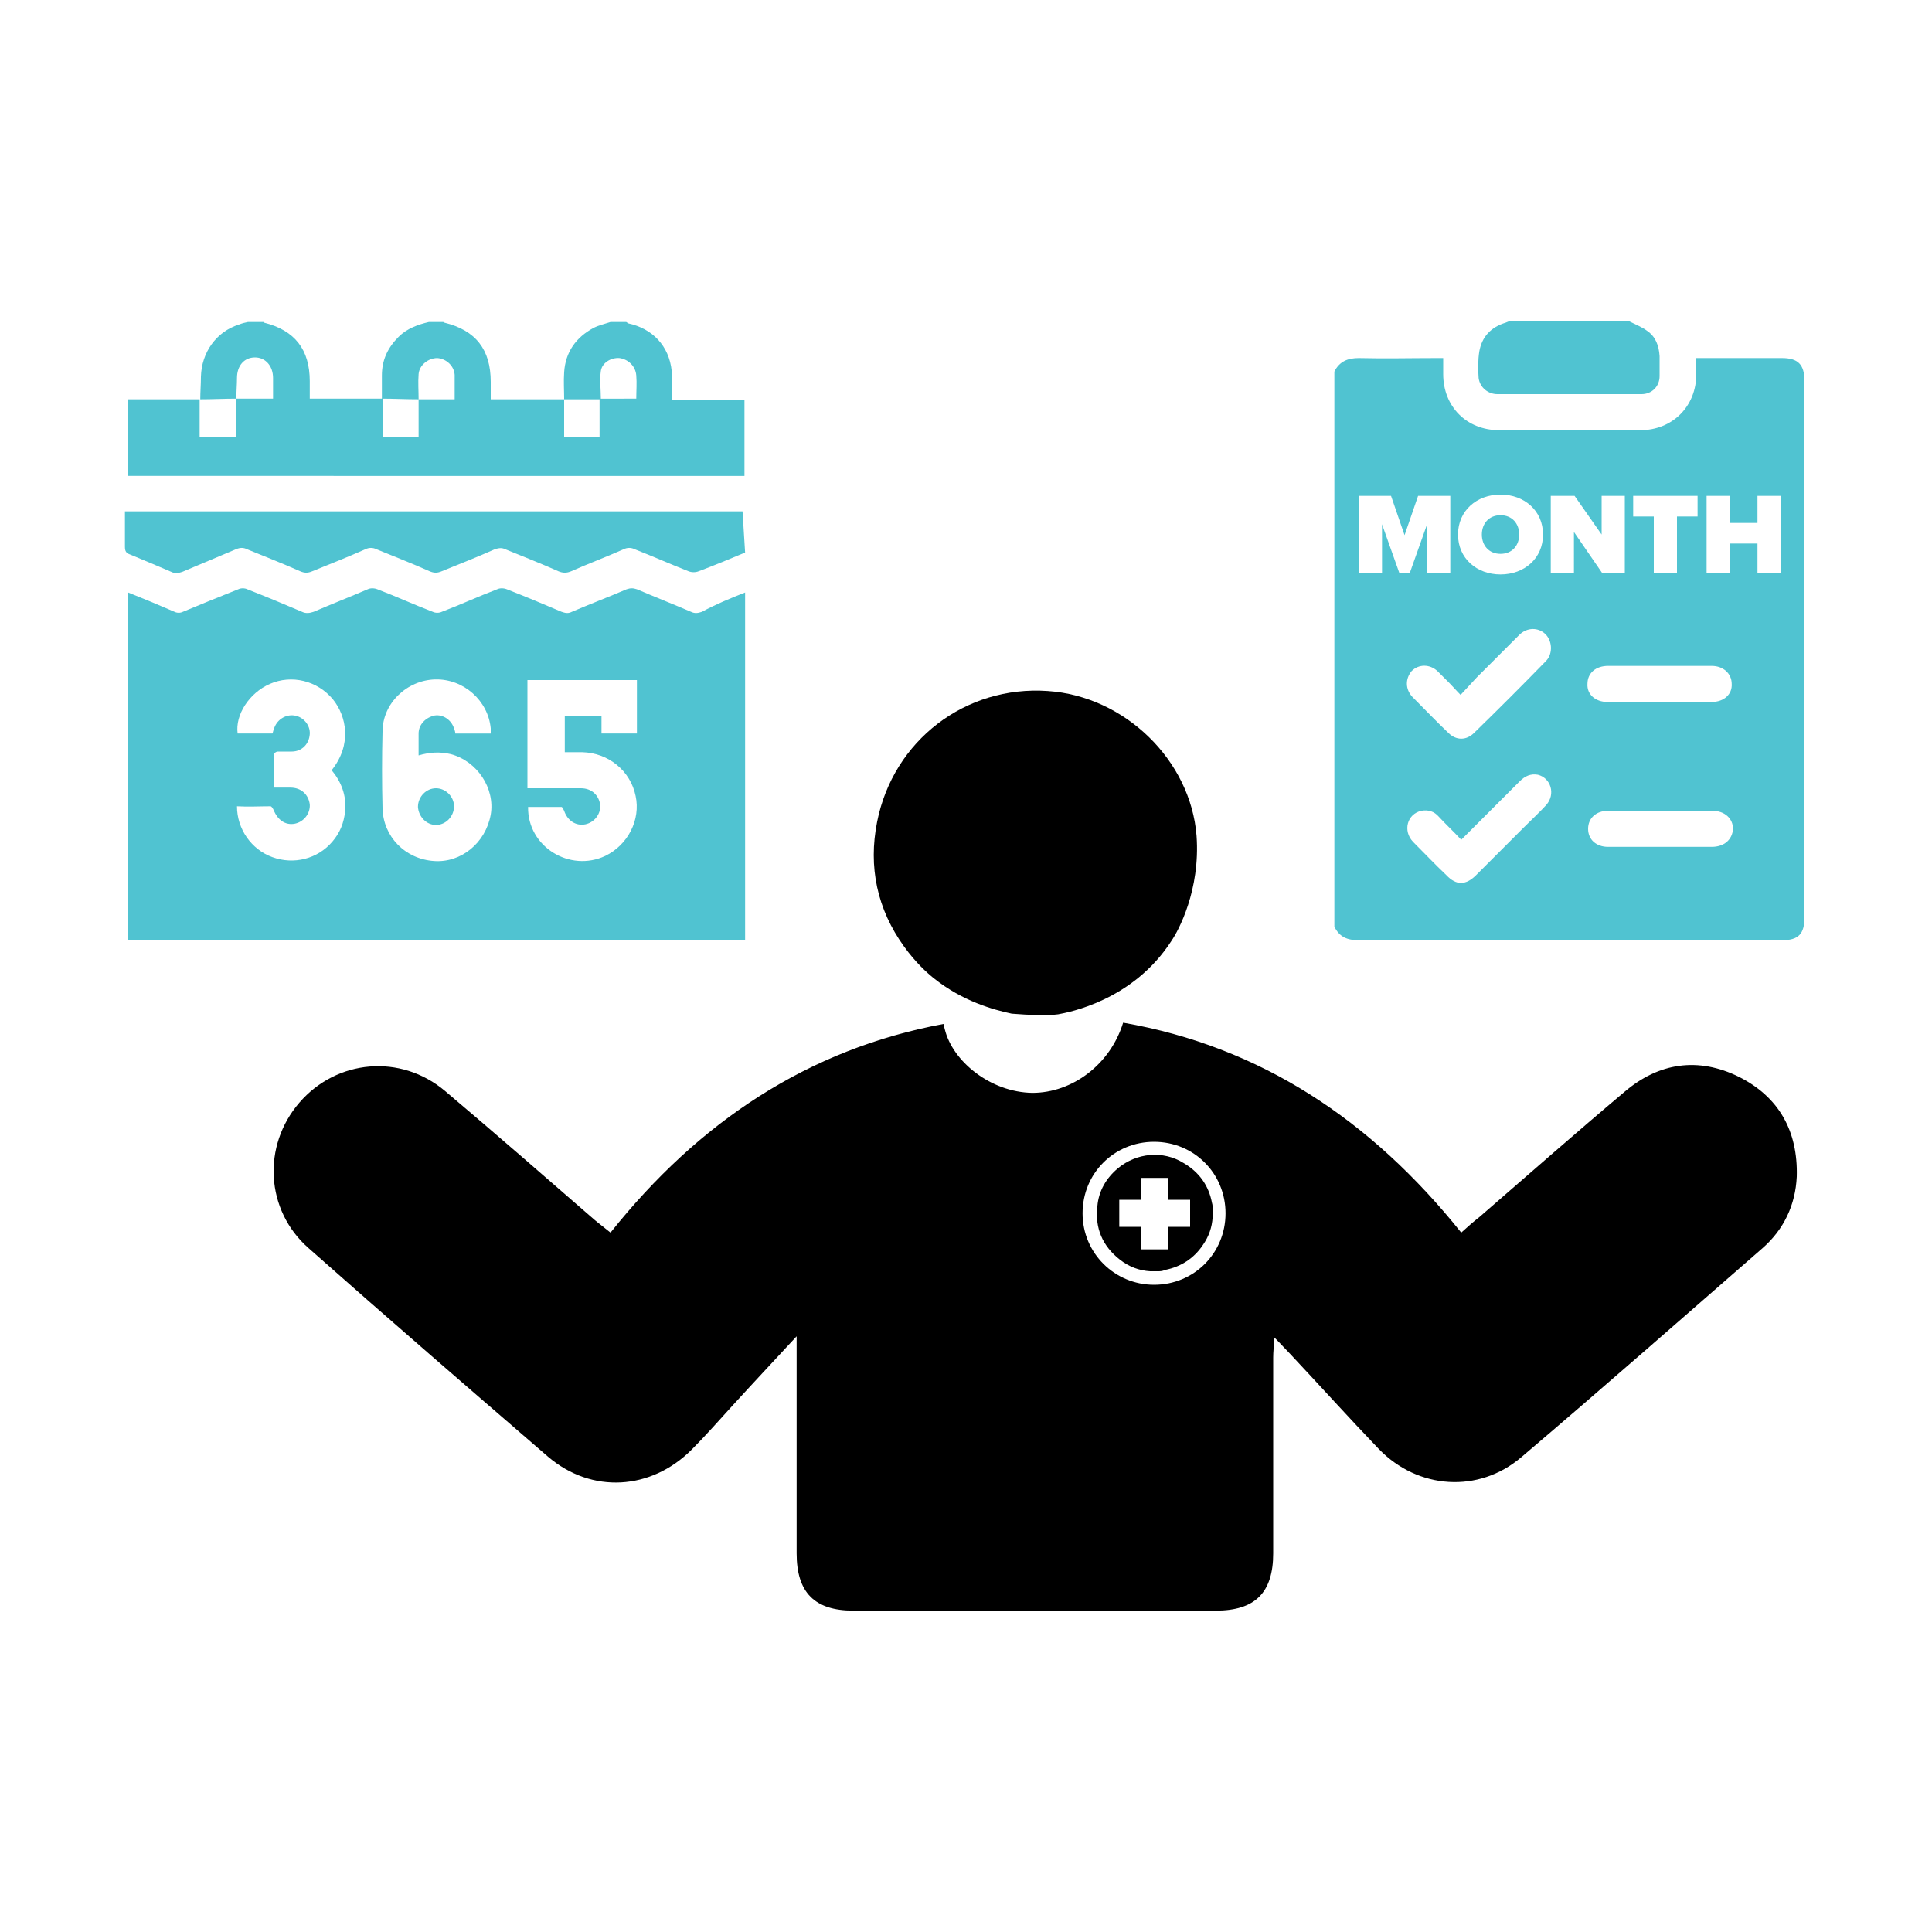
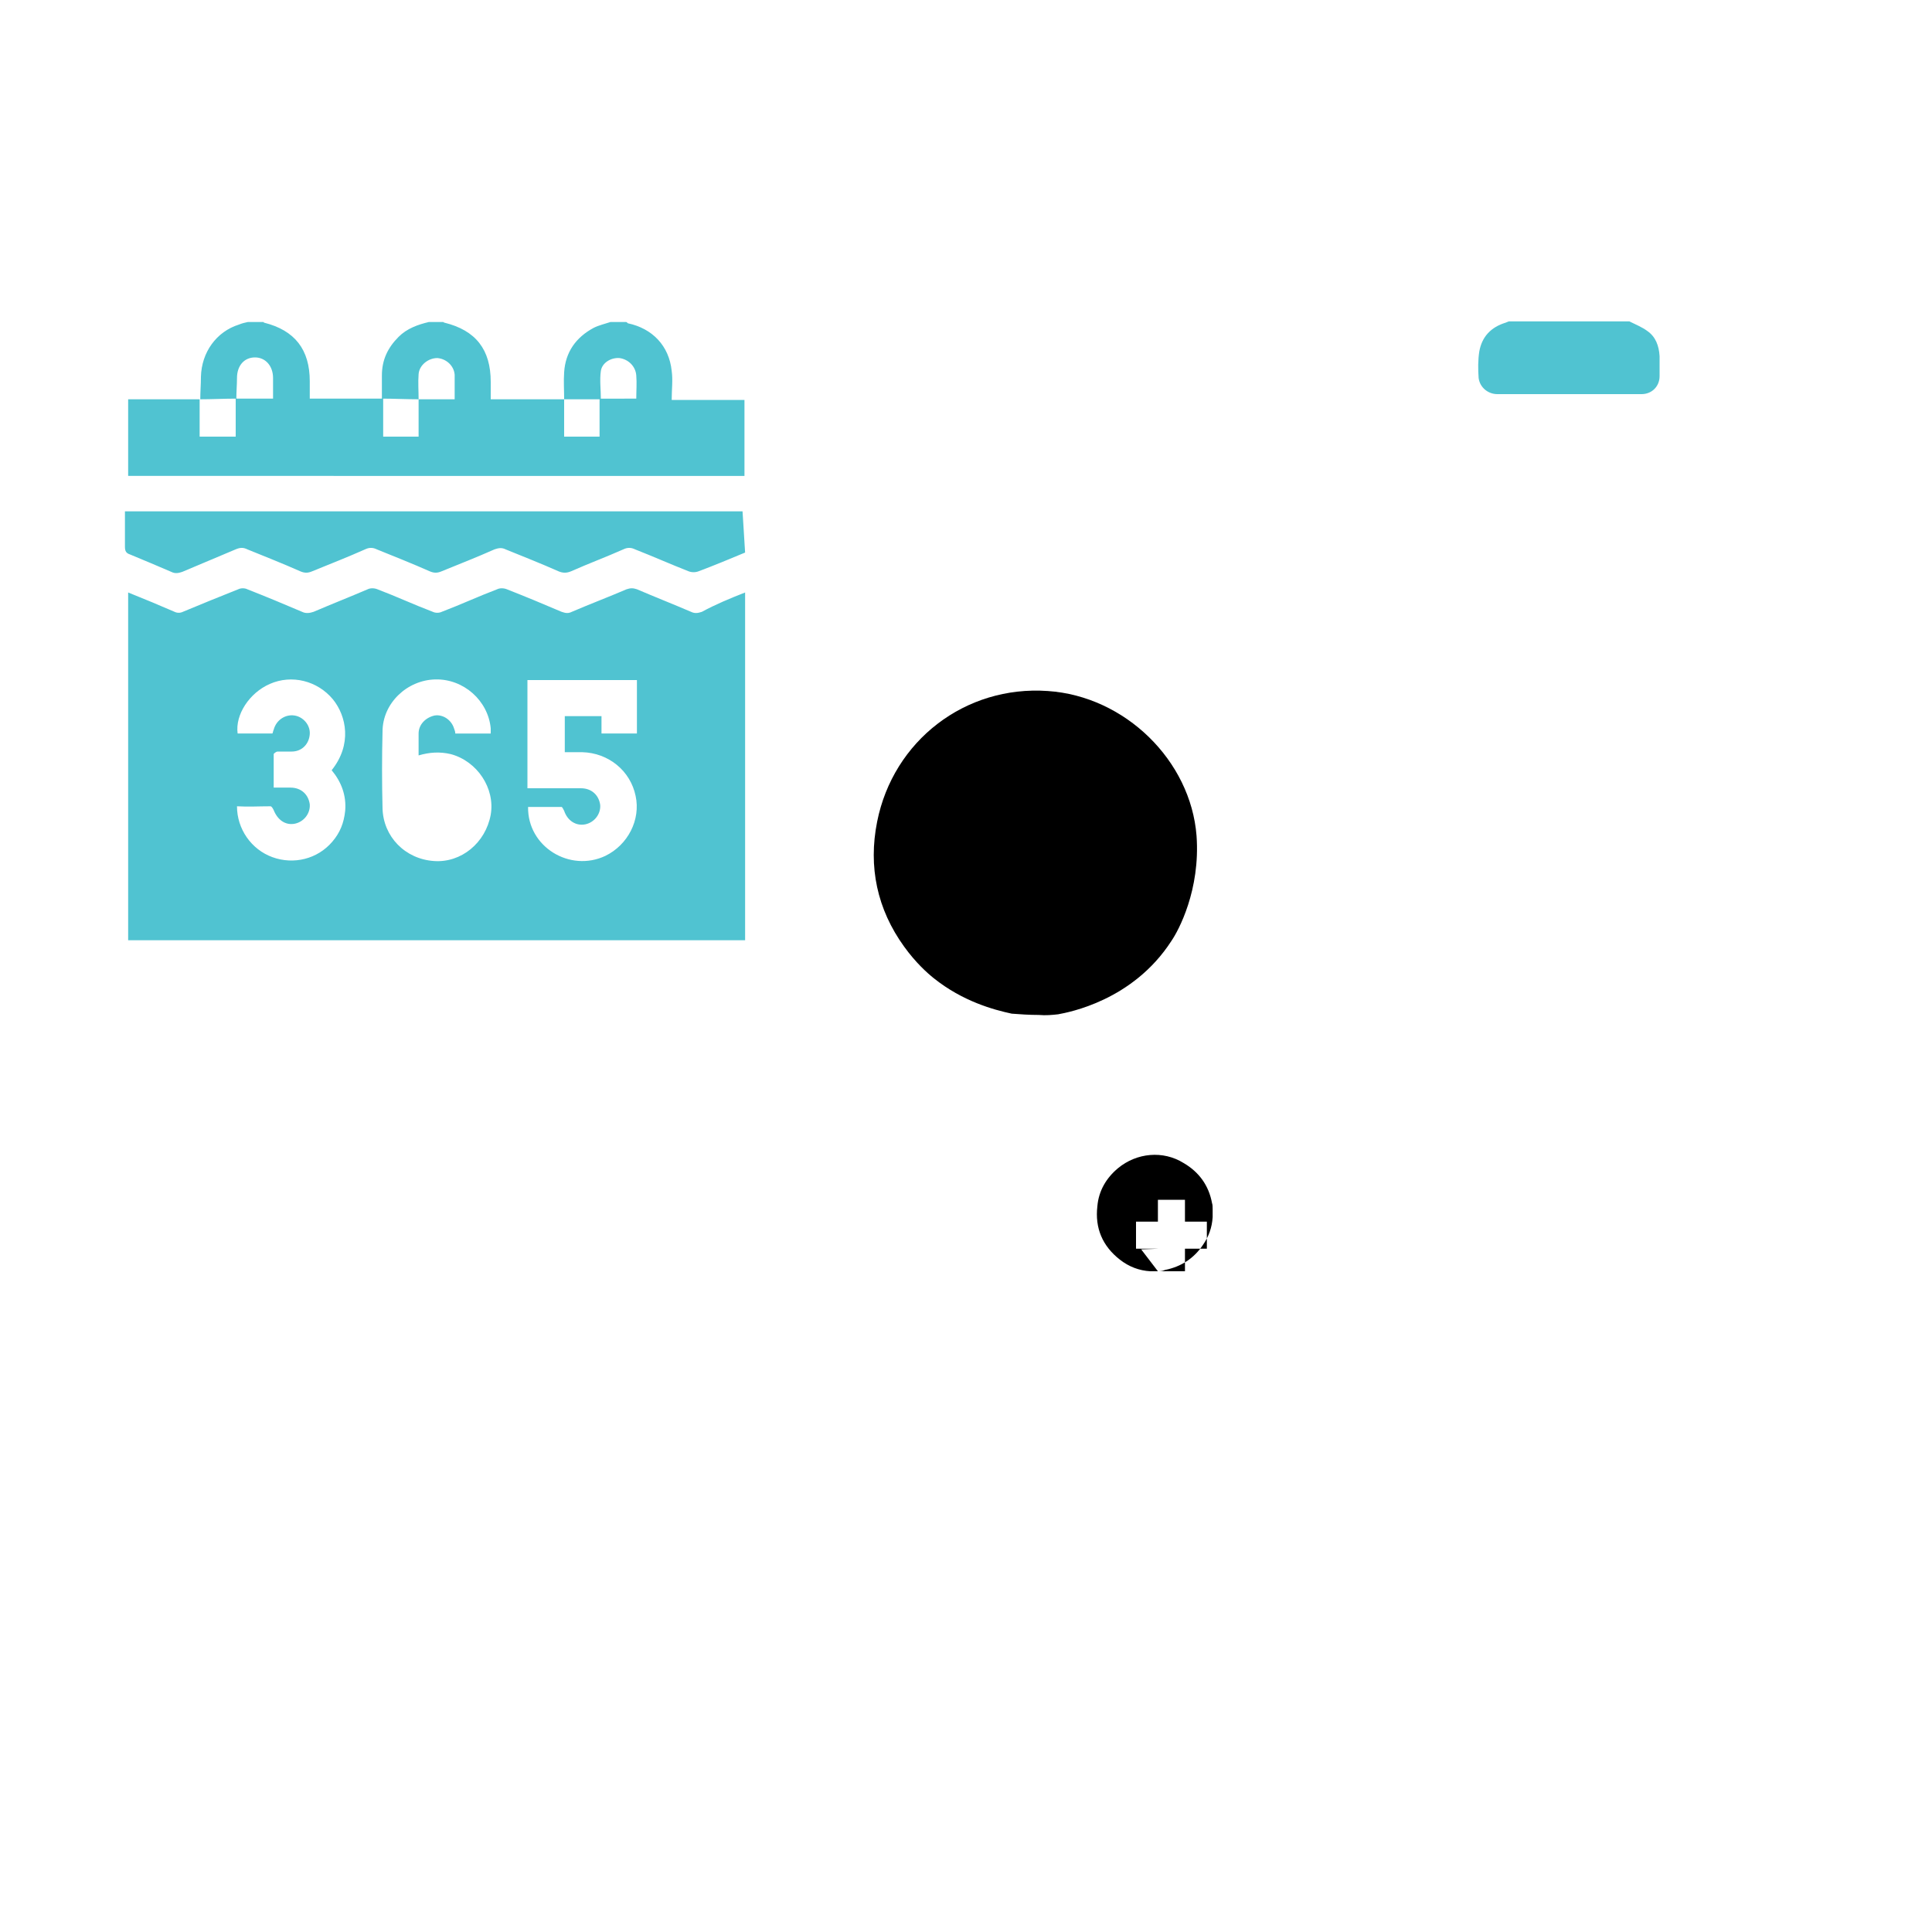
<svg xmlns="http://www.w3.org/2000/svg" version="1.1" id="Layer_1" x="0px" y="0px" viewBox="0 0 300 300" style="enable-background:new 0 0 300 300;" xml:space="preserve">
  <style type="text/css">
	.st0{fill:#50C3D1;}
</style>
  <g>
-     <path d="M270,167.2c-6.3-3.1-12.4-2.2-17.7,2.3c-7.6,6.4-15.1,13-22.6,19.5c-0.9,0.7-1.7,1.4-2.8,2.4c-14-17.5-31.2-28.9-52.5-32.6   c-2,6.5-7.9,10.9-14.1,10.9c-6.5-0.1-12.4-4.9-13.6-9.9c-0.1-0.3-0.1-0.6-0.2-0.8c-21,3.9-38,15.2-51.7,32.4   c-1.1-0.9-1.8-1.4-2.5-2c-7.7-6.7-15.4-13.4-23.2-20c-6.9-5.8-16.8-4.9-22.6,1.8c-5.8,6.7-5.3,16.7,1.4,22.6   c12.3,10.9,24.8,21.7,37.2,32.4c6.8,5.8,16,5.2,22.3-1.1c2.2-2.2,4.3-4.6,6.4-6.9c3.1-3.4,6.2-6.7,9.9-10.7v3.3   c0,10.1,0,20.2,0,30.4c0,6.1,2.8,8.9,8.8,8.9c18.8,0,37.5,0,56.3,0c6.1,0,8.9-2.8,8.9-8.9c0-10.1,0-20.2,0-30.4   c0-0.9,0.1-1.7,0.2-3.1c1.1,1.1,1.7,1.8,2.4,2.5c4.6,4.9,9.1,9.9,13.8,14.8c6.1,6.3,15.5,6.9,22.1,1.3c12.6-10.7,25-21.6,37.5-32.5   c3.3-2.9,5.1-6.7,5.3-11.1C279.2,175.6,276.2,170.3,270,167.2L270,167.2z M179.2,199.5c-6.1,0-11.1-4.9-11.1-11.1   s4.9-11.1,11.1-11.1s11.1,4.9,11.1,11.1S185.4,199.5,179.2,199.5L179.2,199.5z" />
    <path d="M164.3,157.5c1.6-0.3,11.6-2.1,17.6-11.4c1.1-1.6,4.5-7.9,3.9-16.3c-0.9-11.7-11.1-21.7-23.1-22.5   c-12.8-0.9-24,7.7-26.5,20.3c-1.4,7,0,13.6,4.2,19.4c1.8,2.5,3.6,4.1,4.6,4.9c4.5,3.6,9.3,4.9,12.1,5.5c1.3,0.1,2.7,0.2,4.2,0.2   C162.4,157.7,163.4,157.6,164.3,157.5L164.3,157.5z" />
    <g>
      <g>
        <g>
          <path class="st0" d="M115.7,92v54H19.9v-54c2.5,1,4.9,2,7.2,3c0.4,0.2,0.9,0.2,1.3,0c2.9-1.2,5.8-2.4,8.6-3.5      c0.4-0.2,1-0.2,1.4,0c2.8,1.1,5.7,2.3,8.5,3.5c0.6,0.3,1.2,0.2,1.8,0c2.8-1.2,5.6-2.3,8.4-3.5c0.4-0.2,1-0.2,1.5,0      c2.9,1.1,5.7,2.4,8.6,3.5c0.4,0.2,1,0.2,1.4,0c2.9-1.1,5.7-2.4,8.6-3.5c0.4-0.2,1-0.2,1.5,0c2.8,1.1,5.7,2.3,8.5,3.5      c0.6,0.2,1,0.3,1.6,0c2.8-1.2,5.7-2.3,8.5-3.5c0.6-0.2,1-0.2,1.6,0c2.8,1.2,5.6,2.3,8.4,3.5c0.6,0.3,1.1,0.2,1.7,0      C111,93.9,113.4,92.9,115.7,92L115.7,92z M81.9,122.4c0.4,0,0.7,0,1.1,0c2.4,0,4.8,0,7.2,0c1.7,0,2.8,1.1,3,2.6      c0.1,1.4-0.9,2.7-2.3,3c-1.5,0.3-2.8-0.6-3.3-2.1c-0.1-0.2-0.3-0.6-0.4-0.6c-1.7,0-3.5,0-5.2,0c-0.1,6.2,6.5,10.2,12,7.6      c3.5-1.7,5.5-5.6,4.7-9.3c-0.8-3.9-4.2-6.7-8.3-6.8c-0.9,0-1.8,0-2.7,0v-5.6h5.7v2.7h5.5v-8.3H81.9V122.4L81.9,122.4z       M76.2,113.9c0-0.3,0-0.5,0-0.8c-0.4-4.3-4.2-7.7-8.6-7.6c-4.4,0.1-8.2,3.7-8.2,8.1c-0.1,4-0.1,7.9,0,11.9      c0.1,4.4,3.5,7.9,8,8.2c4.2,0.3,8-2.8,8.8-7.2c0.7-4.1-2.1-8.3-6.2-9.4c-1.7-0.4-3.3-0.3-5,0.2c0-1.2,0-2.3,0-3.4      c0-1.4,1.1-2.5,2.5-2.8c1.3-0.2,2.6,0.7,3,2c0.1,0.3,0.2,0.5,0.2,0.8L76.2,113.9L76.2,113.9z M36.8,125.2c0,3.5,2.2,6.7,5.5,7.9      c3.3,1.2,7,0.3,9.3-2.4c1.2-1.4,1.8-2.9,2-4.8c0.2-2.4-0.6-4.5-2.1-6.3c3.2-4,2.3-8.4,0.2-11c-2.4-2.9-6.4-3.9-9.8-2.4      c-3.2,1.4-5.4,4.8-5,7.7h5.4c0.1-0.2,0.1-0.4,0.2-0.6c0.4-1.5,1.8-2.4,3.2-2.2c1.4,0.2,2.5,1.5,2.4,2.9      c-0.1,1.5-1.2,2.7-2.8,2.7c-0.8,0-1.5,0-2.2,0c-0.2,0-0.6,0.3-0.6,0.4c0,1.7,0,3.4,0,5.2c1,0,1.8,0,2.6,0c1.7,0,2.8,1.1,3,2.6      c0.1,1.4-0.9,2.7-2.3,3c-1.5,0.3-2.7-0.6-3.3-2.1c-0.1-0.2-0.3-0.6-0.5-0.6C40.2,125.2,38.6,125.3,36.8,125.2L36.8,125.2z" />
          <path class="st0" d="M94.8,50c0.8,0,1.6,0,2.4,0c0.1,0,0.2,0.1,0.3,0.2c3.8,0.8,6.4,3.5,6.8,7.4c0.2,1.4,0,2.9,0,4.5h11.3v11.8      H19.9V62c3.5,0,7,0,10.5,0c0.2,0,0.4,0,0.6,0c0,1.9,0,3.8,0,5.8h5.6c0-2,0-3.9,0-5.9c1.9,0,3.8,0,5.8,0c0-1.1,0-2.1,0-3.2      c0-1.9-1.2-3.2-2.8-3.2c-1.7,0-2.8,1.3-2.8,3.2c0,1-0.1,2.1-0.1,3.2c-1.9,0-3.8,0.1-5.6,0.1c0-1.2,0.1-2.3,0.1-3.5      c0.1-3.8,2.4-7,5.9-8.1c0.5-0.2,0.9-0.3,1.4-0.4c0.8,0,1.6,0,2.4,0c0,0,0.1,0.1,0.1,0.1c4.8,1.2,7.1,4.2,7.1,9.1      c0,0.9,0,1.8,0,2.7c3.9,0,7.6,0,11.4,0c0,2,0,3.9,0,5.9H65c0-2,0-3.9,0-5.8c1.8,0,3.7,0,5.6,0c0-1.1,0-2.1,0-3      c0-0.2,0-0.5,0-0.8c-0.1-1.4-1.3-2.5-2.7-2.6c-1.4,0-2.8,1.1-2.9,2.5c-0.1,1.3,0,2.6,0,3.9c-1.9,0-3.8-0.1-5.7-0.1      c0-1.2,0-2.4,0-3.6c0-2.4,0.9-4.3,2.6-6c1.3-1.3,3-1.9,4.7-2.3c0.8,0,1.5,0,2.2,0c0.1,0,0.1,0.1,0.2,0.1      c4.9,1.2,7.2,4.2,7.2,9.2c0,0.9,0,1.8,0,2.7h11.4c0-1.4-0.1-2.8,0-4.2c0.2-3.1,1.8-5.4,4.6-6.9C93,50.5,93.9,50.3,94.8,50      L94.8,50z M98.8,62c0-1.3,0.1-2.5,0-3.7c-0.1-1.4-1.2-2.5-2.6-2.7c-1.3-0.1-2.7,0.7-2.9,2c-0.2,1.4,0,2.9,0,4.3H98.8z       M93.1,67.8V62h-5.5v5.8H93.1z" />
          <path class="st0" d="M115.7,85.8c-2.4,1-4.8,2-7.2,2.9c-0.5,0.2-1.1,0.2-1.6,0c-2.8-1.1-5.5-2.3-8.3-3.4c-0.6-0.3-1.2-0.3-1.8,0      c-2.7,1.2-5.4,2.2-8.1,3.4c-0.7,0.3-1.3,0.3-2,0c-2.7-1.2-5.5-2.3-8.2-3.4c-0.6-0.3-1.1-0.2-1.7,0c-2.7,1.2-5.5,2.3-8.2,3.4      c-0.7,0.3-1.2,0.3-1.9,0c-2.7-1.2-5.5-2.3-8.2-3.4c-0.6-0.3-1.2-0.3-1.8,0c-2.7,1.2-5.5,2.3-8.2,3.4c-0.7,0.3-1.2,0.3-1.9,0      c-2.7-1.2-5.5-2.3-8.2-3.4c-0.6-0.3-1.1-0.3-1.8,0c-2.8,1.2-5.5,2.3-8.3,3.5c-0.6,0.2-1.1,0.3-1.7,0c-2.1-0.9-4.2-1.8-6.4-2.7      c-0.6-0.2-0.8-0.5-0.8-1.2c0-1.8,0-3.6,0-5.5h95.9L115.7,85.8L115.7,85.8z" />
        </g>
-         <path class="st0" d="M64.9,125.3c0-1.6,1.3-2.9,2.8-2.9c1.5,0,2.8,1.3,2.8,2.8c0,1.6-1.3,2.9-2.8,2.9     C66.2,128.1,65,126.8,64.9,125.3z" />
      </g>
      <g>
-         <path class="st0" d="M233,80c-1.7,0-2.9,1.3-2.9,3s1.1,3,2.9,3s2.9-1.3,2.9-3S234.7,80,233,80z M233,80c-1.7,0-2.9,1.3-2.9,3     s1.1,3,2.9,3s2.9-1.3,2.9-3S234.7,80,233,80z M233,80c-1.7,0-2.9,1.3-2.9,3s1.1,3,2.9,3s2.9-1.3,2.9-3S234.7,80,233,80z M233,80     c-1.7,0-2.9,1.3-2.9,3s1.1,3,2.9,3s2.9-1.3,2.9-3S234.7,80,233,80z M276.7,55.6h-13.3c0,0.9,0,1.7,0,2.5c0,5-3.7,8.7-8.7,8.7     c-7.3,0-14.6,0-21.9,0c-5.1,0-8.7-3.7-8.7-8.7c0-0.8,0-1.6,0-2.5h-1c-4,0-8.1,0.1-12.1,0c-1.7,0-3,0.5-3.8,2.1v86.2     c0.8,1.6,2,2.1,3.8,2.1c21.9,0,43.8,0,65.7,0c2.6,0,3.5-1,3.5-3.6V59.2C280.2,56.6,279.2,55.6,276.7,55.6L276.7,55.6z M253.6,77     h10v3.2h-3.2V89h-3.6v-8.8h-3.2L253.6,77L253.6,77z M233,76.8c3.7,0,6.6,2.5,6.6,6.2s-2.9,6.2-6.6,6.2s-6.6-2.5-6.6-6.2     S229.3,76.8,233,76.8z M214.6,81.4V89H211V77h5l2.1,6.1l2.1-6.1h5v12h-3.6v-7.6l-2.7,7.6h-1.6L214.6,81.4L214.6,81.4z M240.1,125     c-1.1,1.2-2.3,2.3-3.5,3.5c-2.5,2.5-4.9,4.9-7.4,7.4c-1.6,1.6-3.1,1.6-4.6,0c-1.8-1.7-3.5-3.5-5.2-5.2c-1.6-1.7-0.9-4.3,1.3-4.8     c1.1-0.2,2,0.1,2.7,0.9c1.1,1.2,2.3,2.3,3.5,3.6c3.1-3.1,6.1-6.1,9.1-9.1c0.8-0.8,1.7-1.2,2.8-1     C240.8,120.8,241.6,123.3,240.1,125L240.1,125z M240.1,102.6c-3.7,3.8-7.4,7.5-11.2,11.2c-1.2,1.2-2.8,1.2-4,0     c-1.9-1.8-3.7-3.7-5.6-5.6c-1.1-1.2-1.1-2.8-0.1-4c1.1-1.1,2.8-1.1,4,0c0.6,0.6,1.2,1.2,1.8,1.8c0.6,0.6,1.1,1.2,1.8,1.9     c0.9-1,1.7-1.8,2.5-2.7c2.2-2.2,4.4-4.4,6.6-6.6c1.2-1.2,2.9-1.2,4-0.2S241.2,101.4,240.1,102.6L240.1,102.6z M244.4,89h-3.6V77     h3.7l4.2,6v-6h3.6v12h-3.5l-4.4-6.4V89z M265.8,131.5c-2.7,0-5.4,0-8,0s-5.4,0-8.1,0c-1.8,0-3.1-1.1-3.1-2.8     c0-1.7,1.3-2.8,3.1-2.8c5.4,0,10.8,0,16.2,0c1.9,0,3.2,1.2,3.2,2.8C269,130.4,267.7,131.5,265.8,131.5L265.8,131.5z M265.8,109     c-5.4,0-10.8,0-16.2,0c-1.9,0-3.2-1.2-3.1-2.8c0-1.7,1.3-2.8,3.2-2.8c2.7,0,5.4,0,8,0s5.4,0,8.1,0c1.8,0,3.1,1.2,3.1,2.8     C269,107.8,267.7,109,265.8,109L265.8,109z M276.5,89h-3.6v-4.6h-4.3V89h-3.6V77h3.6v4.2h4.3V77h3.6V89z M233,86     c1.7,0,2.9-1.3,2.9-3s-1.1-3-2.9-3s-2.9,1.3-2.9,3S231.3,86,233,86z M233,80c-1.7,0-2.9,1.3-2.9,3s1.1,3,2.9,3s2.9-1.3,2.9-3     S234.7,80,233,80z M233,80c-1.7,0-2.9,1.3-2.9,3s1.1,3,2.9,3s2.9-1.3,2.9-3S234.7,80,233,80z" />
        <path class="st0" d="M232.5,61.2c7.5,0,15,0,22.4,0c1.6,0,2.8-1.2,2.8-2.8c0-1,0-2.1,0-3.1c-0.1-1.6-0.6-3-1.9-3.9     c-0.8-0.6-1.8-1-2.8-1.5h-18.7c-0.2,0.1-0.3,0.1-0.5,0.2c-2.3,0.7-3.7,2.2-4.1,4.5c-0.2,1.3-0.2,2.7-0.1,4.1     C229.8,60.2,231.1,61.2,232.5,61.2L232.5,61.2z" />
      </g>
    </g>
    <g id="BOqgwT.tif">
-       <path d="M179.8,197.4h-1.1c-0.1,0-0.1,0-0.1,0c-1.7-0.1-3.3-0.7-4.7-1.8c-2.7-2.1-3.9-4.9-3.5-8.3c0.2-2.4,1.4-4.4,3.2-5.9    c2.9-2.4,7-2.8,10.2-0.8c2.4,1.4,3.9,3.5,4.4,6.2c0.1,0.3,0.1,0.6,0.1,1v1.1c0,0,0,0.1,0,0.1c-0.1,1.6-0.6,3-1.5,4.3    c-1.4,2.1-3.4,3.4-5.9,3.9C180.5,197.4,180.1,197.4,179.8,197.4L179.8,197.4z M177.2,194h4.2v-3.5h3.4v-4.2h-3.4v-3.4h-4.2v3.4    h-3.4v4.2h3.4L177.2,194L177.2,194z" />
+       <path d="M179.8,197.4h-1.1c-0.1,0-0.1,0-0.1,0c-1.7-0.1-3.3-0.7-4.7-1.8c-2.7-2.1-3.9-4.9-3.5-8.3c0.2-2.4,1.4-4.4,3.2-5.9    c2.9-2.4,7-2.8,10.2-0.8c2.4,1.4,3.9,3.5,4.4,6.2c0.1,0.3,0.1,0.6,0.1,1v1.1c0,0,0,0.1,0,0.1c-0.1,1.6-0.6,3-1.5,4.3    c-1.4,2.1-3.4,3.4-5.9,3.9C180.5,197.4,180.1,197.4,179.8,197.4L179.8,197.4z h4.2v-3.5h3.4v-4.2h-3.4v-3.4h-4.2v3.4    h-3.4v4.2h3.4L177.2,194L177.2,194z" />
    </g>
  </g>
</svg>